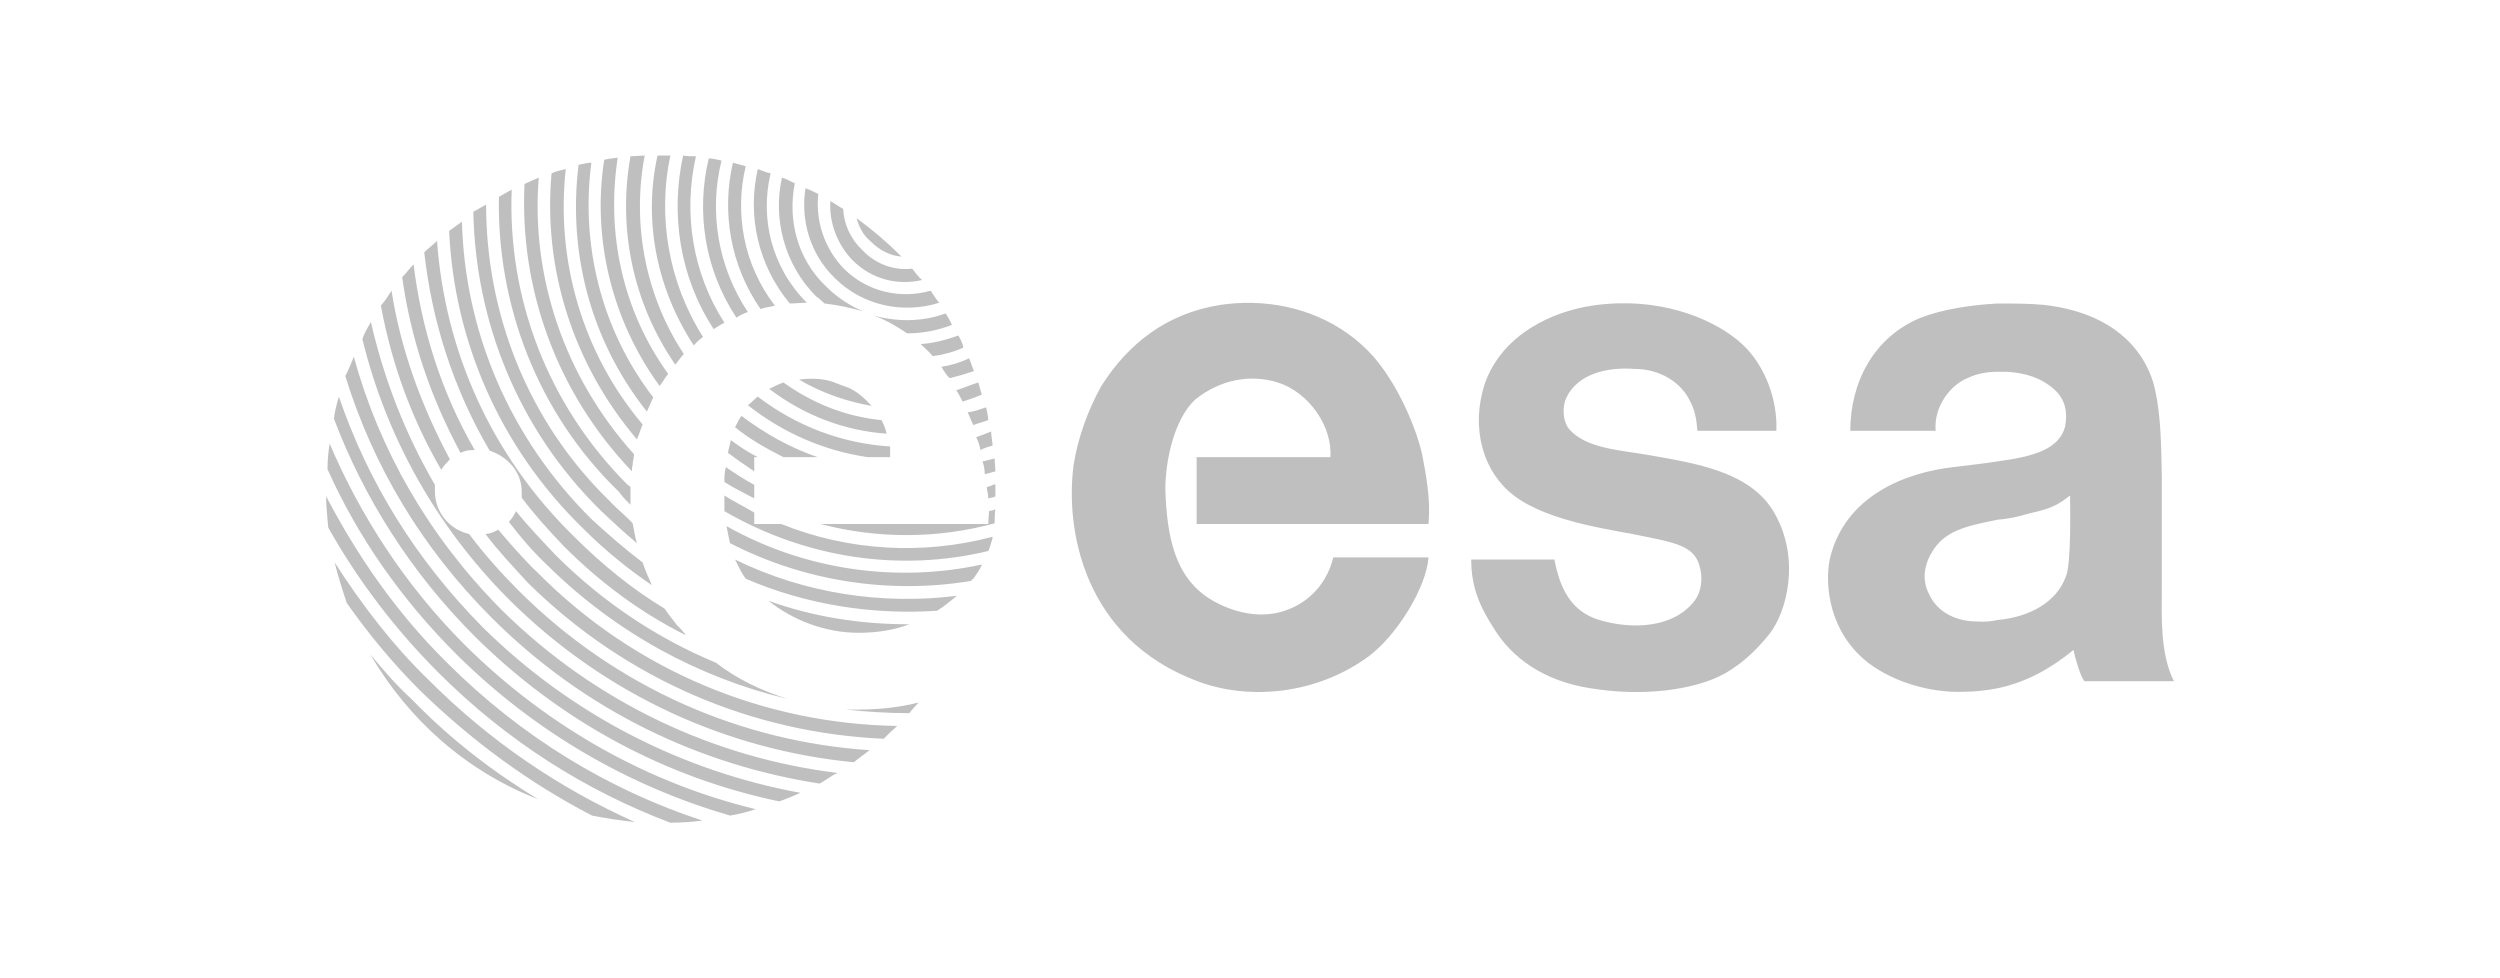
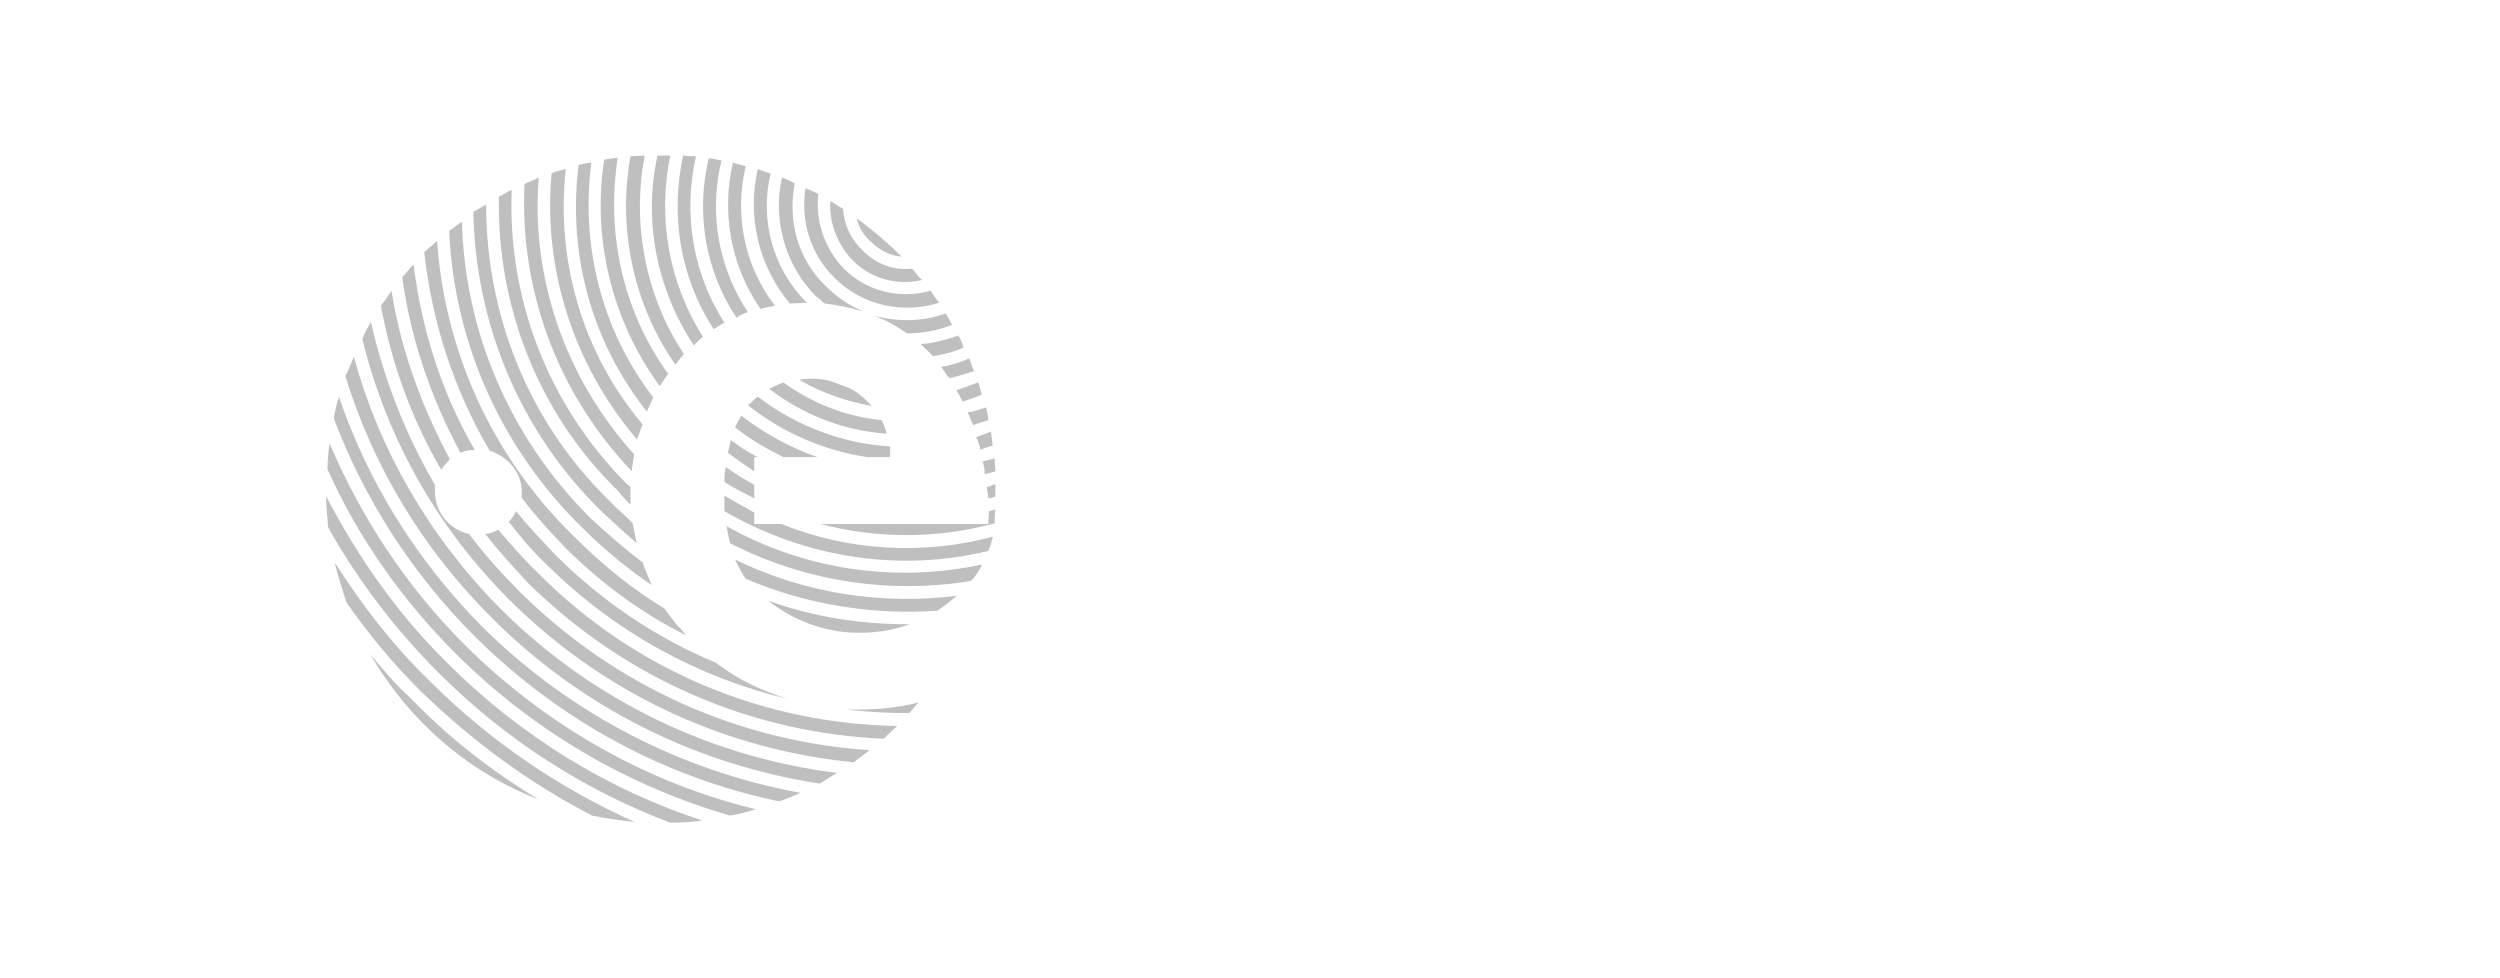
<svg xmlns="http://www.w3.org/2000/svg" xmlns:ns1="http://sodipodi.sourceforge.net/DTD/sodipodi-0.dtd" xmlns:ns2="http://www.inkscape.org/namespaces/inkscape" xml:space="preserve" viewBox="0 0 1082.353 356.102" height="90" width="230" version="1.0" id="svg1" ns1:docname="clientLogoESA.svg" ns2:version="1.3.2 (091e20e, 2023-11-25, custom)">
  <ns1:namedview id="namedview1" pagecolor="#ffffff" bordercolor="#000000" borderopacity="0.25" ns2:showpageshadow="2" ns2:pageopacity="0.0" ns2:pagecheckerboard="0" ns2:deskcolor="#d1d1d1" ns2:zoom="8.7676471" ns2:cx="121.81147" ns2:cy="54.233478" ns2:window-width="3840" ns2:window-height="2054" ns2:window-x="-11" ns2:window-y="-11" ns2:window-maximized="1" ns2:current-layer="svg1" />
  <defs id="defs120" />
  <g id="g1" transform="translate(141.176,33.632)" style="opacity:0.25">
-     <path logo="" id="path7" d="m 137.95,-0.002 c -1.848,0 -4.31,0.312 -6.158,0.312 -5.542,31.101 0.928,63.433 19.403,90.221 1.539,-1.846 2.463,-3.384 3.695,-4.614 -16.936,-25.559 -22.484,-56.973 -16.939,-85.919 z m 5.542,0 c -6.158,27.713 -0.612,57.281 15.708,82.224 1.232,-1.539 2.766,-2.772 3.998,-3.695 C 148.111,54.816 143.493,26.172 149.035,-0.002 h -3.695 z m 11.085,0 c -5.542,25.251 -1.537,52.658 13.244,75.138 1.539,-0.925 2.775,-1.844 4.623,-2.767 -13.858,-21.555 -17.867,-47.426 -12.325,-72.059 -1.846,0 -3.694,-0.004 -5.542,-0.312 z M 126.25,0.926 c -1.846,0.307 -3.691,0.303 -5.846,0.919 -5.235,33.565 3.078,69.287 24.017,97.923 1.232,-1.539 2.154,-3.382 3.695,-5.23 C 128.1,66.825 121.323,33.259 126.25,0.926 Z m 39.421,0.303 c -5.544,23.094 -1.851,48.041 12.004,68.98 1.232,-0.923 3.078,-1.847 4.926,-2.463 -12.933,-19.4 -16.93,-43.419 -11.388,-65.588 -1.848,-0.309 -3.696,-0.928 -5.542,-0.928 z M 114.853,3.077 c -1.846,0 -3.694,0.621 -5.542,0.928 -4.619,37.568 4.932,75.744 29.568,106.847 0.923,-1.848 1.844,-4.31 2.767,-6.158 -22.787,-29.56 -31.409,-66.514 -26.792,-101.618 z m 61.287,0 c -4.926,21.246 -1.238,44.347 12.004,63.438 1.848,-0.923 4.31,-0.928 6.158,-1.544 -13.55,-17.552 -17.545,-40.026 -12.619,-60.349 -1.846,-0.616 -3.694,-0.928 -5.542,-1.544 z m -72.362,2.776 c -2.464,0.616 -4.31,0.922 -6.158,1.847 -3.696,40.646 8.926,82.218 36.949,115.165 0.923,-1.846 1.54,-4.306 2.463,-6.461 C 110.549,84.993 99.468,44.65 103.778,5.853 Z m 83.134,0 c -4.619,20.016 0.002,41.572 13.86,58.199 2.154,0 4.617,-0.313 7.39,-0.313 -15.396,-15.397 -20.328,-36.638 -15.708,-56.039 -1.846,-0.309 -3.694,-1.231 -5.542,-1.847 z M 92.068,9.548 c -1.848,0.925 -4.312,1.842 -6.158,2.767 -2.157,44.34 13.243,89.606 46.498,124.403 0,-0.923 0.003,-1.844 0.313,-2.767 0,-1.541 0.616,-3.391 0.616,-4.623 C 102.852,95.455 88.681,52.043 92.068,9.548 Z m 105.312,0 c -4.003,17.554 0.923,37.567 14.779,51.425 1.541,0.923 2.463,2.156 3.695,3.079 5.542,0.616 11.091,1.843 16.636,3.382 -5.852,-2.462 -11.401,-6.153 -16.02,-10.772 -12.625,-12.01 -16.628,-28.948 -13.548,-44.651 -1.848,-0.923 -3.696,-1.847 -5.542,-2.463 z m 10.165,4.614 c -2.157,13.548 1.851,28.334 12.629,38.805 12.008,12.009 29.553,15.698 45.257,10.772 -1.539,-1.848 -2.463,-3.382 -3.695,-5.23 -12.933,3.696 -27.403,0.611 -37.564,-9.55 -8.62,-8.93 -12.317,-20.931 -11.085,-32.325 -1.848,-0.923 -3.696,-1.856 -5.542,-2.472 z M 80.368,14.777 c -1.846,0.925 -3.694,2.154 -5.542,3.079 -0.923,46.188 16.32,93.306 52.04,127.794 1.232,1.848 3.08,3.696 4.926,5.542 v -7.693 c -0.307,-0.309 -0.925,-0.928 -1.232,-0.928 C 95.457,107.468 78.522,60.967 80.368,14.777 Z M 218.327,19.713 c -0.616,8.93 2.766,18.469 9.54,25.551 8.313,8.315 19.397,11.085 30.175,8.621 -1.539,-1.232 -2.772,-3.078 -4.311,-4.926 -7.698,0.923 -15.702,-1.847 -21.553,-8.006 -5.235,-4.926 -8.003,-11.393 -8.309,-17.858 -1.848,-0.925 -3.696,-2.459 -5.542,-3.382 z M 69.283,21.248 c -1.848,0.923 -3.696,2.156 -5.542,3.079 0.923,47.114 19.092,93.916 55.119,129.329 5.235,4.926 10.164,9.545 15.708,14.164 -0.925,-3.08 -1.231,-5.85 -1.847,-8.621 -3.081,-3.386 -6.778,-6.158 -10.165,-9.853 C 86.835,114.548 69.283,67.746 69.283,21.248 Z m 160.432,5.855 c 0.925,3.694 2.77,7.382 6.158,10.156 3.693,3.693 8.318,6.163 13.244,6.471 -5.851,-5.852 -12.319,-11.394 -19.403,-16.627 z M 58.814,28.638 c -1.846,1.232 -3.694,2.775 -5.542,4.007 2.155,47.112 21.559,93.302 57.895,128.713 9.239,9.238 19.393,17.549 29.862,24.632 -1.232,-2.771 -2.766,-6.157 -3.998,-9.853 -7.391,-5.543 -14.787,-12.013 -22.178,-18.787 C 79.133,121.94 60.046,75.752 58.814,28.638 Z m -10.781,8.318 c -1.846,1.848 -3.694,3.08 -5.542,4.926 3.387,30.178 12.632,59.119 28.336,85.91 7.699,2.462 13.86,9.239 13.86,17.555 v 2.767 c 5.542,7.39 11.7,14.169 18.474,21.25 15.704,15.704 33.251,28.635 52.344,38.18 v -0.313 c -0.926,-0.923 -1.853,-2.454 -3.392,-3.686 -1.848,-2.464 -3.694,-4.619 -5.542,-7.39 -13.856,-8.313 -27.098,-19.093 -39.108,-31.103 C 71.129,129.64 51.42,84.069 48.033,36.956 Z M 37.877,47.112 c -1.846,1.848 -3.078,3.696 -4.926,5.542 3.696,26.791 12.315,52.038 25.248,76.057 1.847,-0.923 3.694,-1.232 6.158,-1.232 C 49.883,102.538 41.265,74.825 37.877,47.112 Z m -9.55,11.397 c -1.539,2.464 -2.766,4.304 -4.614,6.461 4.619,24.942 13.243,48.959 26.176,71.131 0.924,-1.848 2.463,-3.075 3.695,-4.614 C 41.266,108.393 32.33,84.067 28.327,58.509 Z m 239.881,9.853 c -10.162,3.694 -20.941,3.69 -31.103,0.919 5.235,1.848 9.856,4.624 14.476,7.702 6.465,-10e-4 13.243,-1.231 19.403,-3.695 -0.925,-1.848 -1.851,-3.696 -2.776,-4.926 z M 19.403,72.057 c -1.232,2.155 -2.772,4.619 -3.695,7.39 10.161,41.571 31.408,80.673 63.741,113.006 41.878,41.571 94.838,64.978 149.035,70.211 2.155,-1.846 4.617,-3.384 6.774,-5.23 -55.427,-3.696 -109.311,-26.798 -151.498,-68.676 -8.006,-8.006 -15.399,-16.314 -21.866,-24.936 -8.313,-1.848 -14.779,-9.237 -14.779,-18.474 v -2.776 C 34.181,120.401 24.945,96.383 19.403,72.057 Z m 254.347,5.855 c -5.235,1.846 -10.782,3.388 -16.324,3.695 1.846,1.848 3.7,3.382 5.239,5.23 4.62,-0.616 9.232,-1.847 13.235,-3.695 -0.309,-1.846 -1.228,-3.691 -2.151,-5.23 z M 12.013,87.14 c -1.232,2.773 -2.156,5.546 -3.695,8.318 C 20.326,134.256 41.259,169.669 71.746,200.154 c 40.337,40.337 90.225,63.739 141.958,71.746 2.771,-1.539 4.931,-3.382 7.702,-4.614 -52.963,-6.465 -104.698,-30.181 -145.653,-70.827 C 44.346,164.741 23.099,127.479 12.013,87.14 Z m 266.351,0.625 c -3.694,1.848 -8,3.079 -12.004,3.695 1.232,1.848 2.156,3.694 3.695,4.926 3.696,-0.923 6.772,-1.849 10.469,-3.079 -0.925,-1.848 -1.235,-3.694 -2.16,-5.542 z m -66.351,8.888 c -2.463,-0.115 -4.934,0.041 -7.243,0.349 9.853,5.851 20.946,9.539 31.415,11.388 -2.771,-3.081 -5.855,-5.847 -9.55,-7.693 -2.464,-0.925 -5.235,-1.851 -7.39,-2.776 -2.31,-0.77 -4.77,-1.153 -7.233,-1.268 z m -14.017,1.581 c -2.462,0.923 -4.31,1.844 -6.158,2.767 15.397,11.701 32.948,18.171 50.809,19.403 -0.308,-1.847 -1.226,-4.007 -2.151,-5.855 -15.395,-1.539 -29.565,-7.076 -42.5,-16.314 z m 84.375,0 c -3.078,0.923 -6.47,2.459 -9.55,3.382 0.925,1.232 1.853,3.078 2.776,4.926 2.771,-0.923 5.546,-1.849 8.318,-3.079 -0.616,-1.541 -0.927,-3.382 -1.544,-5.23 z M 5.542,104.391 c -0.923,3.08 -1.842,6.462 -2.151,9.54 12.933,34.181 33.252,66.514 60.965,94.228 37.566,37.259 83.14,61.281 131.792,71.443 2.771,-0.923 5.85,-2.156 9.237,-3.695 -50.499,-9.239 -98.534,-33.259 -137.335,-71.443 C 38.799,174.903 18.168,141.343 5.542,104.391 Z m 181.369,0 c -0.616,0.307 -0.919,0.923 -1.535,1.232 -0.925,0.923 -1.853,1.849 -2.776,2.463 15.704,12.319 33.263,19.701 51.737,22.472 h 9.853 v -4.614 c -20.323,-1.232 -40.343,-8.621 -57.279,-21.553 z m 98.842,4.614 c -2.771,0.923 -5.225,1.853 -7.996,2.16 0.923,1.848 1.54,3.694 2.463,5.542 2.154,-0.923 3.997,-1.237 6.461,-2.16 0,-1.848 -0.619,-3.694 -0.928,-5.542 z m -105.919,3.695 c -0.925,1.232 -1.853,3.078 -2.776,4.926 6.465,5.233 13.55,9.236 20.938,12.932 h 14.779 c -11.701,-4.003 -22.779,-10.159 -32.941,-17.858 z m 108.079,6.774 c -2.157,0.925 -3.997,1.54 -6.461,2.463 0.923,1.848 1.538,3.694 1.847,5.542 1.848,-0.923 3.689,-1.538 5.23,-1.847 0,-1.846 -0.616,-4.31 -0.616,-6.158 z m -112.702,3.695 c -0.309,1.846 -0.925,3.694 -1.232,5.542 3.694,2.771 7.7,5.55 11.397,8.015 v -6.158 h 1.535 c -4.31,-2.155 -8.005,-4.628 -11.7,-7.399 z M 1.544,124.713 c -0.616,3.696 -0.928,7.39 -0.928,11.085 12.933,28.944 31.716,56.044 55.735,80.064 34.488,34.181 75.139,57.273 118.557,69.899 3.696,-0.616 7.389,-1.544 11.085,-2.776 -45.882,-11.084 -89.611,-35.104 -125.947,-71.131 -25.866,-25.866 -45.262,-56.041 -58.502,-87.142 z m 287.914,6.471 c -1.848,0.307 -3.391,0.915 -5.239,1.222 0.616,1.848 0.928,3.703 0.928,5.551 1.539,-0.309 3.384,-0.926 4.614,-1.232 0,-1.848 -0.303,-3.696 -0.303,-5.542 z m -116.397,3.695 c -0.616,2.154 -0.616,4.613 -0.616,6.461 4.31,2.771 8.928,4.93 12.932,7.086 v -5.855 c -4.003,-2.157 -8.312,-4.922 -12.316,-7.693 z m 116.7,7.39 c -1.23,0.309 -2.156,0.923 -3.695,1.232 0,1.232 0.616,3.078 0.616,4.926 0.923,-0.307 2.465,-0.312 3.079,-0.928 v -3.079 z m -117.316,4.917 v 6.774 c 35.104,20.325 75.746,26.49 114.237,17.252 0.923,-1.848 1.231,-3.696 1.847,-5.542 v -0.616 c -30.178,8.006 -62.507,6.158 -91.452,-5.542 h -11.7 v -4.926 c -4.003,-2.462 -8.622,-4.627 -12.932,-7.399 z M 0,147.498 c 0,4.619 0.619,9.235 0.928,13.548 12.624,22.478 28.63,43.732 47.721,62.822 29.562,29.562 63.743,51.116 100.386,64.972 4.619,0 9.243,-0.312 13.86,-0.928 C 122.558,274.67 84.686,251.888 52.353,219.557 30.488,198.002 13.549,173.364 0,147.498 Z m 289.761,5.542 c -0.614,0.616 -1.842,0.621 -2.767,0.928 0,1.848 -0.313,3.694 -0.313,5.542 h -72.675 c 24.635,6.465 50.815,6.462 75.45,-0.313 0,-1.848 -0.004,-3.694 0.303,-6.158 z m -207.546,0.928 c -0.923,1.848 -1.847,3.382 -3.079,4.614 4.928,6.468 10.166,12.623 16.324,18.474 29.869,29.56 65.893,48.961 104.384,58.199 -11.701,-3.696 -21.855,-8.617 -31.094,-15.699 -25.25,-10.471 -48.96,-26.175 -69.283,-46.498 -5.852,-6.158 -12.017,-12.623 -17.252,-19.09 z m 91.149,6.461 c 0.616,2.771 0.928,5.234 1.544,7.39 32.333,16.629 69.28,22.175 104.384,16.324 0.307,-0.616 0.312,-0.612 0.928,-0.919 1.232,-1.848 2.77,-3.704 3.695,-6.167 -36.952,8.004 -76.679,2.464 -110.551,-16.627 z m -98.842,1.544 c -1.541,0.925 -3.694,1.847 -5.542,1.847 5.544,7.391 12.007,14.16 18.474,21.241 43.11,42.495 97.918,64.974 153.961,67.436 1.846,-1.846 3.7,-3.694 5.855,-5.542 -56.657,-0.923 -112.703,-23.093 -155.506,-66.204 -6.158,-5.851 -11.7,-12.311 -17.243,-18.778 z m 102.537,12.932 c 1.539,3.08 2.777,5.845 4.623,8.309 26.483,11.394 55.118,15.709 82.831,13.86 3.08,-1.848 5.85,-4.316 8.621,-6.471 -32.332,4.004 -65.899,-0.918 -96.075,-15.699 z M 3.695,176.138 c 1.539,6.158 3.391,12.004 5.239,17.546 9.545,13.549 19.702,25.87 31.71,37.877 22.787,22.171 47.732,40.342 74.522,54.2 6.158,1.23 12.624,2.151 18.474,2.767 -32.333,-14.474 -62.511,-34.791 -88.686,-60.965 -16.319,-15.705 -29.558,-33.257 -41.259,-51.425 z M 191.535,192.765 c 10.469,8.313 24.328,13.851 39.108,13.851 8.006,0 15.391,-1.222 21.857,-3.686 -20.938,0 -41.257,-3.084 -60.965,-10.165 z M 19.09,215.862 c 16.627,28.637 41.883,50.803 72.675,62.812 -19.707,-12.01 -38.187,-26.176 -54.816,-43.419 -6.467,-5.851 -12.009,-12.31 -17.858,-19.393 z m 237.417,20.937 c -8.313,2.155 -17.553,3.079 -26.792,3.079 h -4.614 c 8.93,0.923 18.161,1.535 27.399,1.535 1.232,-1.539 2.775,-3.381 4.007,-4.614 z" style="fill:#000000;fill-opacity:1;stroke-width:4.706" />
-     <path id="esa" d="m 401.039,63.785 c -4.62,-0.102 -9.294,0.19 -13.971,0.882 -23.094,3.696 -39.722,16.626 -51.425,35.101 -5.849,10.471 -10.167,22.479 -12.013,34.182 -3.696,28.02 4.316,75.137 53.585,93.612 22.787,8.622 52.039,5.541 74.21,-10.781 12.316,-9.236 24.941,-29.87 25.864,-42.803 h -41.259 c -1.232,5.542 -4.622,12.932 -12.013,18.474 -16.626,12.01 -35.106,4.003 -43.419,-1.847 -12.626,-9.238 -16.627,-24.631 -17.243,-46.186 0,-11.394 3.385,-29.867 12.932,-38.796 10.776,-8.623 23.719,-11.086 35.726,-7.39 13.549,4.31 23.708,19.083 22.785,32.325 h -57.895 v 28.952 H 477.289 c 0.923,-10.471 -0.919,-20.639 -2.767,-30.184 C 471.135,114.854 462.508,97.307 453.272,86.836 440.01,72.075 421.058,64.228 401.039,63.785 Z m 158.336,0.193 c -3.65,0.1 -7.41,0.424 -11.259,1.002 -16.629,2.462 -38.8,12.005 -46.498,33.869 -6.465,20.322 0.003,38.801 12.629,48.346 15.704,12.009 45.261,15.087 57.27,17.858 13.856,2.771 20.942,4.613 23.097,12.619 1.539,4.926 0.918,11.089 -2.16,15.092 -8.932,11.7 -26.785,12.621 -41.259,8.309 -12.007,-3.694 -16.941,-13.232 -19.403,-26.167 h -36.02 c 0,12.01 3.695,20.323 9.853,29.871 7.697,12.623 21.552,22.784 41.875,25.864 22.171,3.695 44.959,0.919 58.199,-6.471 8.007,-4.617 13.857,-10.463 19.09,-16.93 7.39,-9.237 13.861,-32.333 2.16,-52.656 -10.162,-17.552 -33.258,-21.249 -54.504,-24.945 -12.317,-2.155 -26.791,-2.772 -34.182,-11.085 -3.078,-3.696 -3.08,-10.164 -1.232,-13.86 4.927,-10.162 17.552,-13.239 29.559,-12.316 10.471,0 20.326,5.54 24.329,14.779 1.848,3.696 2.46,7.701 2.767,12.013 h 34.182 c 0.616,-13.549 -4.93,-27.406 -13.245,-36.029 -9.429,-9.699 -29.697,-19.867 -55.248,-19.164 z m 164.255,0.074 c -11.394,0.616 -23.708,2.463 -33.254,6.158 -20.323,8.315 -30.487,28.022 -30.487,48.961 h 36.958 c -0.923,-10.777 6.767,-20.326 14.467,-23.097 3.078,-1.541 7.696,-2.463 12.316,-2.463 9.238,-0.307 18.478,1.848 24.945,8.006 4.31,4.003 5.543,9.549 4.311,15.708 -2.462,9.546 -12.937,12.928 -29.256,15.083 -5.542,0.925 -12.009,1.549 -19.09,2.472 -19.4,2.155 -47.108,11.699 -53.575,40.028 -2.155,11.086 -0.309,31.41 16.627,44.651 11.701,8.929 27.715,12.928 40.34,12.619 5.542,0 11.078,-0.612 15.698,-1.535 12.933,-2.771 23.095,-8.621 32.95,-16.627 0.307,2.464 2.775,11.086 4.623,13.548 h 38.796 c -6.159,-12.008 -5.239,-29.567 -5.239,-39.421 v -49.568 c -0.307,-12.935 -0.299,-25.87 -3.07,-37.877 -2.771,-12.01 -13.549,-32.026 -47.73,-36.029 -6.467,-0.616 -13.25,-0.616 -20.331,-0.616 z m 31.406,83.134 c 0,3.696 0.624,29.877 -1.838,35.11 -4.003,11.087 -15.712,17.546 -29.568,18.778 -2.771,0.616 -5.85,0.932 -9.237,0.625 -9.239,0 -17.242,-4.629 -20.322,-11.71 -3.694,-6.774 -1.543,-13.855 0.919,-17.858 5.544,-9.852 15.091,-11.696 28.64,-14.467 4.31,-0.309 8.934,-1.237 13.86,-2.776 10.162,-2.155 12.62,-4.005 17.546,-7.702 z" style="fill:#000000;fill-opacity:1;stroke-width:4.706" />
+     <path logo="" id="path7" d="m 137.95,-0.002 c -1.848,0 -4.31,0.312 -6.158,0.312 -5.542,31.101 0.928,63.433 19.403,90.221 1.539,-1.846 2.463,-3.384 3.695,-4.614 -16.936,-25.559 -22.484,-56.973 -16.939,-85.919 z m 5.542,0 c -6.158,27.713 -0.612,57.281 15.708,82.224 1.232,-1.539 2.766,-2.772 3.998,-3.695 C 148.111,54.816 143.493,26.172 149.035,-0.002 z m 11.085,0 c -5.542,25.251 -1.537,52.658 13.244,75.138 1.539,-0.925 2.775,-1.844 4.623,-2.767 -13.858,-21.555 -17.867,-47.426 -12.325,-72.059 -1.846,0 -3.694,-0.004 -5.542,-0.312 z M 126.25,0.926 c -1.846,0.307 -3.691,0.303 -5.846,0.919 -5.235,33.565 3.078,69.287 24.017,97.923 1.232,-1.539 2.154,-3.382 3.695,-5.23 C 128.1,66.825 121.323,33.259 126.25,0.926 Z m 39.421,0.303 c -5.544,23.094 -1.851,48.041 12.004,68.98 1.232,-0.923 3.078,-1.847 4.926,-2.463 -12.933,-19.4 -16.93,-43.419 -11.388,-65.588 -1.848,-0.309 -3.696,-0.928 -5.542,-0.928 z M 114.853,3.077 c -1.846,0 -3.694,0.621 -5.542,0.928 -4.619,37.568 4.932,75.744 29.568,106.847 0.923,-1.848 1.844,-4.31 2.767,-6.158 -22.787,-29.56 -31.409,-66.514 -26.792,-101.618 z m 61.287,0 c -4.926,21.246 -1.238,44.347 12.004,63.438 1.848,-0.923 4.31,-0.928 6.158,-1.544 -13.55,-17.552 -17.545,-40.026 -12.619,-60.349 -1.846,-0.616 -3.694,-0.928 -5.542,-1.544 z m -72.362,2.776 c -2.464,0.616 -4.31,0.922 -6.158,1.847 -3.696,40.646 8.926,82.218 36.949,115.165 0.923,-1.846 1.54,-4.306 2.463,-6.461 C 110.549,84.993 99.468,44.65 103.778,5.853 Z m 83.134,0 c -4.619,20.016 0.002,41.572 13.86,58.199 2.154,0 4.617,-0.313 7.39,-0.313 -15.396,-15.397 -20.328,-36.638 -15.708,-56.039 -1.846,-0.309 -3.694,-1.231 -5.542,-1.847 z M 92.068,9.548 c -1.848,0.925 -4.312,1.842 -6.158,2.767 -2.157,44.34 13.243,89.606 46.498,124.403 0,-0.923 0.003,-1.844 0.313,-2.767 0,-1.541 0.616,-3.391 0.616,-4.623 C 102.852,95.455 88.681,52.043 92.068,9.548 Z m 105.312,0 c -4.003,17.554 0.923,37.567 14.779,51.425 1.541,0.923 2.463,2.156 3.695,3.079 5.542,0.616 11.091,1.843 16.636,3.382 -5.852,-2.462 -11.401,-6.153 -16.02,-10.772 -12.625,-12.01 -16.628,-28.948 -13.548,-44.651 -1.848,-0.923 -3.696,-1.847 -5.542,-2.463 z m 10.165,4.614 c -2.157,13.548 1.851,28.334 12.629,38.805 12.008,12.009 29.553,15.698 45.257,10.772 -1.539,-1.848 -2.463,-3.382 -3.695,-5.23 -12.933,3.696 -27.403,0.611 -37.564,-9.55 -8.62,-8.93 -12.317,-20.931 -11.085,-32.325 -1.848,-0.923 -3.696,-1.856 -5.542,-2.472 z M 80.368,14.777 c -1.846,0.925 -3.694,2.154 -5.542,3.079 -0.923,46.188 16.32,93.306 52.04,127.794 1.232,1.848 3.08,3.696 4.926,5.542 v -7.693 c -0.307,-0.309 -0.925,-0.928 -1.232,-0.928 C 95.457,107.468 78.522,60.967 80.368,14.777 Z M 218.327,19.713 c -0.616,8.93 2.766,18.469 9.54,25.551 8.313,8.315 19.397,11.085 30.175,8.621 -1.539,-1.232 -2.772,-3.078 -4.311,-4.926 -7.698,0.923 -15.702,-1.847 -21.553,-8.006 -5.235,-4.926 -8.003,-11.393 -8.309,-17.858 -1.848,-0.925 -3.696,-2.459 -5.542,-3.382 z M 69.283,21.248 c -1.848,0.923 -3.696,2.156 -5.542,3.079 0.923,47.114 19.092,93.916 55.119,129.329 5.235,4.926 10.164,9.545 15.708,14.164 -0.925,-3.08 -1.231,-5.85 -1.847,-8.621 -3.081,-3.386 -6.778,-6.158 -10.165,-9.853 C 86.835,114.548 69.283,67.746 69.283,21.248 Z m 160.432,5.855 c 0.925,3.694 2.77,7.382 6.158,10.156 3.693,3.693 8.318,6.163 13.244,6.471 -5.851,-5.852 -12.319,-11.394 -19.403,-16.627 z M 58.814,28.638 c -1.846,1.232 -3.694,2.775 -5.542,4.007 2.155,47.112 21.559,93.302 57.895,128.713 9.239,9.238 19.393,17.549 29.862,24.632 -1.232,-2.771 -2.766,-6.157 -3.998,-9.853 -7.391,-5.543 -14.787,-12.013 -22.178,-18.787 C 79.133,121.94 60.046,75.752 58.814,28.638 Z m -10.781,8.318 c -1.846,1.848 -3.694,3.08 -5.542,4.926 3.387,30.178 12.632,59.119 28.336,85.91 7.699,2.462 13.86,9.239 13.86,17.555 v 2.767 c 5.542,7.39 11.7,14.169 18.474,21.25 15.704,15.704 33.251,28.635 52.344,38.18 v -0.313 c -0.926,-0.923 -1.853,-2.454 -3.392,-3.686 -1.848,-2.464 -3.694,-4.619 -5.542,-7.39 -13.856,-8.313 -27.098,-19.093 -39.108,-31.103 C 71.129,129.64 51.42,84.069 48.033,36.956 Z M 37.877,47.112 c -1.846,1.848 -3.078,3.696 -4.926,5.542 3.696,26.791 12.315,52.038 25.248,76.057 1.847,-0.923 3.694,-1.232 6.158,-1.232 C 49.883,102.538 41.265,74.825 37.877,47.112 Z m -9.55,11.397 c -1.539,2.464 -2.766,4.304 -4.614,6.461 4.619,24.942 13.243,48.959 26.176,71.131 0.924,-1.848 2.463,-3.075 3.695,-4.614 C 41.266,108.393 32.33,84.067 28.327,58.509 Z m 239.881,9.853 c -10.162,3.694 -20.941,3.69 -31.103,0.919 5.235,1.848 9.856,4.624 14.476,7.702 6.465,-10e-4 13.243,-1.231 19.403,-3.695 -0.925,-1.848 -1.851,-3.696 -2.776,-4.926 z M 19.403,72.057 c -1.232,2.155 -2.772,4.619 -3.695,7.39 10.161,41.571 31.408,80.673 63.741,113.006 41.878,41.571 94.838,64.978 149.035,70.211 2.155,-1.846 4.617,-3.384 6.774,-5.23 -55.427,-3.696 -109.311,-26.798 -151.498,-68.676 -8.006,-8.006 -15.399,-16.314 -21.866,-24.936 -8.313,-1.848 -14.779,-9.237 -14.779,-18.474 v -2.776 C 34.181,120.401 24.945,96.383 19.403,72.057 Z m 254.347,5.855 c -5.235,1.846 -10.782,3.388 -16.324,3.695 1.846,1.848 3.7,3.382 5.239,5.23 4.62,-0.616 9.232,-1.847 13.235,-3.695 -0.309,-1.846 -1.228,-3.691 -2.151,-5.23 z M 12.013,87.14 c -1.232,2.773 -2.156,5.546 -3.695,8.318 C 20.326,134.256 41.259,169.669 71.746,200.154 c 40.337,40.337 90.225,63.739 141.958,71.746 2.771,-1.539 4.931,-3.382 7.702,-4.614 -52.963,-6.465 -104.698,-30.181 -145.653,-70.827 C 44.346,164.741 23.099,127.479 12.013,87.14 Z m 266.351,0.625 c -3.694,1.848 -8,3.079 -12.004,3.695 1.232,1.848 2.156,3.694 3.695,4.926 3.696,-0.923 6.772,-1.849 10.469,-3.079 -0.925,-1.848 -1.235,-3.694 -2.16,-5.542 z m -66.351,8.888 c -2.463,-0.115 -4.934,0.041 -7.243,0.349 9.853,5.851 20.946,9.539 31.415,11.388 -2.771,-3.081 -5.855,-5.847 -9.55,-7.693 -2.464,-0.925 -5.235,-1.851 -7.39,-2.776 -2.31,-0.77 -4.77,-1.153 -7.233,-1.268 z m -14.017,1.581 c -2.462,0.923 -4.31,1.844 -6.158,2.767 15.397,11.701 32.948,18.171 50.809,19.403 -0.308,-1.847 -1.226,-4.007 -2.151,-5.855 -15.395,-1.539 -29.565,-7.076 -42.5,-16.314 z m 84.375,0 c -3.078,0.923 -6.47,2.459 -9.55,3.382 0.925,1.232 1.853,3.078 2.776,4.926 2.771,-0.923 5.546,-1.849 8.318,-3.079 -0.616,-1.541 -0.927,-3.382 -1.544,-5.23 z M 5.542,104.391 c -0.923,3.08 -1.842,6.462 -2.151,9.54 12.933,34.181 33.252,66.514 60.965,94.228 37.566,37.259 83.14,61.281 131.792,71.443 2.771,-0.923 5.85,-2.156 9.237,-3.695 -50.499,-9.239 -98.534,-33.259 -137.335,-71.443 C 38.799,174.903 18.168,141.343 5.542,104.391 Z m 181.369,0 c -0.616,0.307 -0.919,0.923 -1.535,1.232 -0.925,0.923 -1.853,1.849 -2.776,2.463 15.704,12.319 33.263,19.701 51.737,22.472 h 9.853 v -4.614 c -20.323,-1.232 -40.343,-8.621 -57.279,-21.553 z m 98.842,4.614 c -2.771,0.923 -5.225,1.853 -7.996,2.16 0.923,1.848 1.54,3.694 2.463,5.542 2.154,-0.923 3.997,-1.237 6.461,-2.16 0,-1.848 -0.619,-3.694 -0.928,-5.542 z m -105.919,3.695 c -0.925,1.232 -1.853,3.078 -2.776,4.926 6.465,5.233 13.55,9.236 20.938,12.932 h 14.779 c -11.701,-4.003 -22.779,-10.159 -32.941,-17.858 z m 108.079,6.774 c -2.157,0.925 -3.997,1.54 -6.461,2.463 0.923,1.848 1.538,3.694 1.847,5.542 1.848,-0.923 3.689,-1.538 5.23,-1.847 0,-1.846 -0.616,-4.31 -0.616,-6.158 z m -112.702,3.695 c -0.309,1.846 -0.925,3.694 -1.232,5.542 3.694,2.771 7.7,5.55 11.397,8.015 v -6.158 h 1.535 c -4.31,-2.155 -8.005,-4.628 -11.7,-7.399 z M 1.544,124.713 c -0.616,3.696 -0.928,7.39 -0.928,11.085 12.933,28.944 31.716,56.044 55.735,80.064 34.488,34.181 75.139,57.273 118.557,69.899 3.696,-0.616 7.389,-1.544 11.085,-2.776 -45.882,-11.084 -89.611,-35.104 -125.947,-71.131 -25.866,-25.866 -45.262,-56.041 -58.502,-87.142 z m 287.914,6.471 c -1.848,0.307 -3.391,0.915 -5.239,1.222 0.616,1.848 0.928,3.703 0.928,5.551 1.539,-0.309 3.384,-0.926 4.614,-1.232 0,-1.848 -0.303,-3.696 -0.303,-5.542 z m -116.397,3.695 c -0.616,2.154 -0.616,4.613 -0.616,6.461 4.31,2.771 8.928,4.93 12.932,7.086 v -5.855 c -4.003,-2.157 -8.312,-4.922 -12.316,-7.693 z m 116.7,7.39 c -1.23,0.309 -2.156,0.923 -3.695,1.232 0,1.232 0.616,3.078 0.616,4.926 0.923,-0.307 2.465,-0.312 3.079,-0.928 v -3.079 z m -117.316,4.917 v 6.774 c 35.104,20.325 75.746,26.49 114.237,17.252 0.923,-1.848 1.231,-3.696 1.847,-5.542 v -0.616 c -30.178,8.006 -62.507,6.158 -91.452,-5.542 h -11.7 v -4.926 c -4.003,-2.462 -8.622,-4.627 -12.932,-7.399 z M 0,147.498 c 0,4.619 0.619,9.235 0.928,13.548 12.624,22.478 28.63,43.732 47.721,62.822 29.562,29.562 63.743,51.116 100.386,64.972 4.619,0 9.243,-0.312 13.86,-0.928 C 122.558,274.67 84.686,251.888 52.353,219.557 30.488,198.002 13.549,173.364 0,147.498 Z m 289.761,5.542 c -0.614,0.616 -1.842,0.621 -2.767,0.928 0,1.848 -0.313,3.694 -0.313,5.542 h -72.675 c 24.635,6.465 50.815,6.462 75.45,-0.313 0,-1.848 -0.004,-3.694 0.303,-6.158 z m -207.546,0.928 c -0.923,1.848 -1.847,3.382 -3.079,4.614 4.928,6.468 10.166,12.623 16.324,18.474 29.869,29.56 65.893,48.961 104.384,58.199 -11.701,-3.696 -21.855,-8.617 -31.094,-15.699 -25.25,-10.471 -48.96,-26.175 -69.283,-46.498 -5.852,-6.158 -12.017,-12.623 -17.252,-19.09 z m 91.149,6.461 c 0.616,2.771 0.928,5.234 1.544,7.39 32.333,16.629 69.28,22.175 104.384,16.324 0.307,-0.616 0.312,-0.612 0.928,-0.919 1.232,-1.848 2.77,-3.704 3.695,-6.167 -36.952,8.004 -76.679,2.464 -110.551,-16.627 z m -98.842,1.544 c -1.541,0.925 -3.694,1.847 -5.542,1.847 5.544,7.391 12.007,14.16 18.474,21.241 43.11,42.495 97.918,64.974 153.961,67.436 1.846,-1.846 3.7,-3.694 5.855,-5.542 -56.657,-0.923 -112.703,-23.093 -155.506,-66.204 -6.158,-5.851 -11.7,-12.311 -17.243,-18.778 z m 102.537,12.932 c 1.539,3.08 2.777,5.845 4.623,8.309 26.483,11.394 55.118,15.709 82.831,13.86 3.08,-1.848 5.85,-4.316 8.621,-6.471 -32.332,4.004 -65.899,-0.918 -96.075,-15.699 z M 3.695,176.138 c 1.539,6.158 3.391,12.004 5.239,17.546 9.545,13.549 19.702,25.87 31.71,37.877 22.787,22.171 47.732,40.342 74.522,54.2 6.158,1.23 12.624,2.151 18.474,2.767 -32.333,-14.474 -62.511,-34.791 -88.686,-60.965 -16.319,-15.705 -29.558,-33.257 -41.259,-51.425 z M 191.535,192.765 c 10.469,8.313 24.328,13.851 39.108,13.851 8.006,0 15.391,-1.222 21.857,-3.686 -20.938,0 -41.257,-3.084 -60.965,-10.165 z M 19.09,215.862 c 16.627,28.637 41.883,50.803 72.675,62.812 -19.707,-12.01 -38.187,-26.176 -54.816,-43.419 -6.467,-5.851 -12.009,-12.31 -17.858,-19.393 z m 237.417,20.937 c -8.313,2.155 -17.553,3.079 -26.792,3.079 h -4.614 c 8.93,0.923 18.161,1.535 27.399,1.535 1.232,-1.539 2.775,-3.381 4.007,-4.614 z" style="fill:#000000;fill-opacity:1;stroke-width:4.706" />
  </g>
</svg>